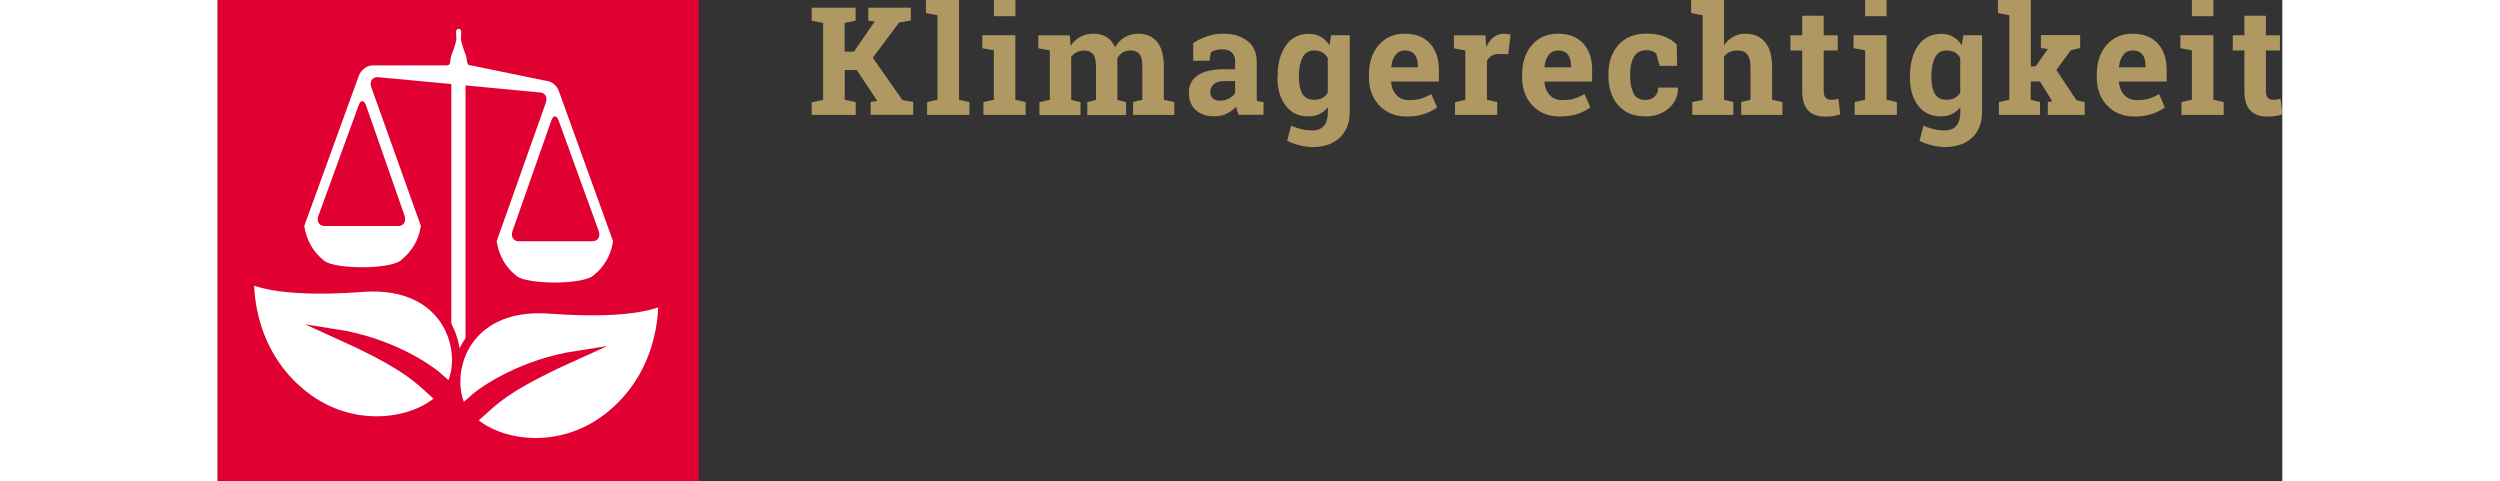
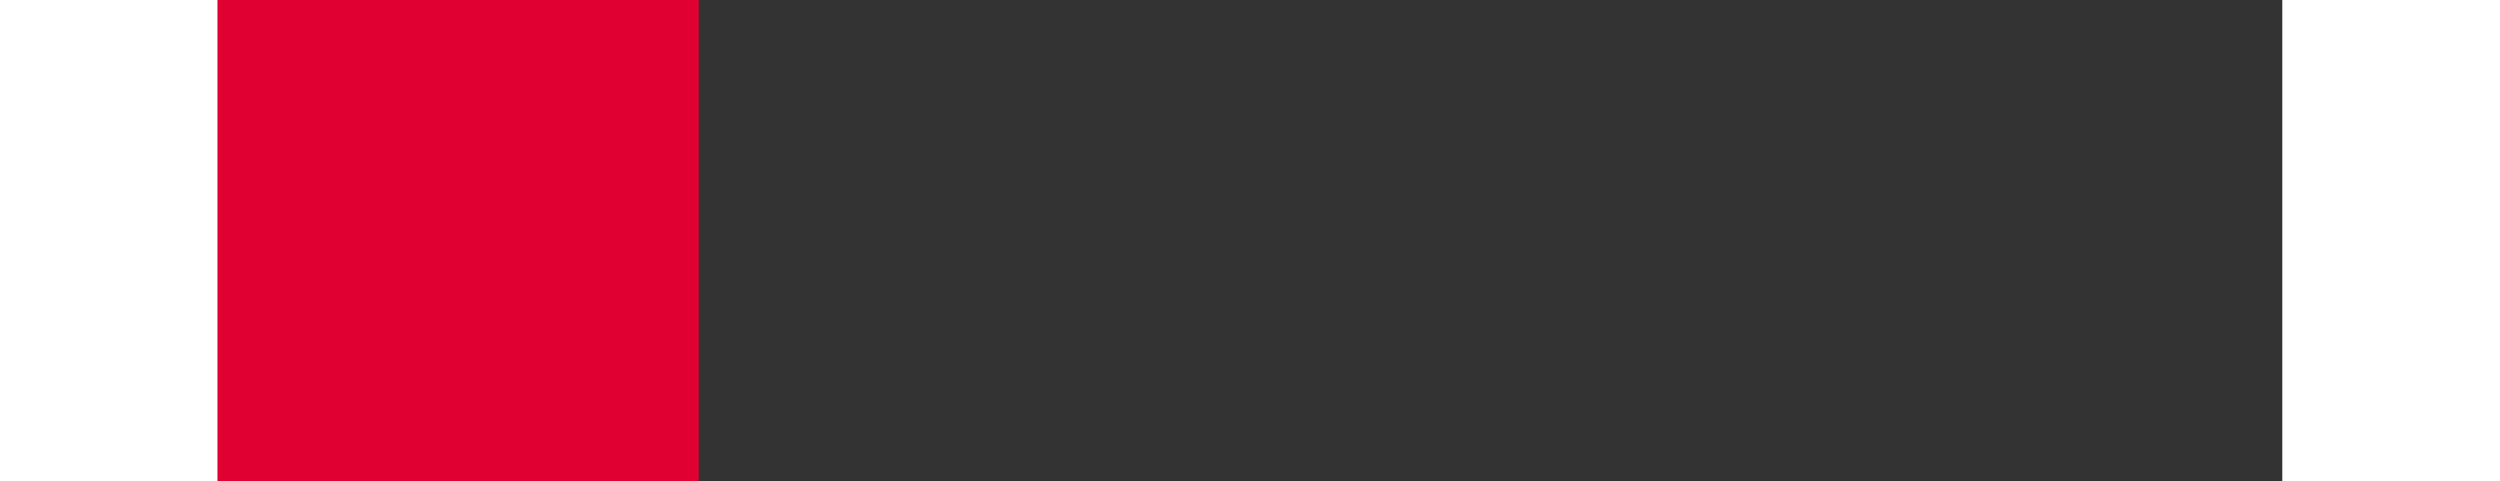
<svg xmlns="http://www.w3.org/2000/svg" id="Ebene_1" viewBox="0 0 182.51 42.52" width="221">
  <rect x="0" y="0" width="182.51" height="42.52" fill="#333333" stroke="none" />
  <defs>
    <style>
      .cls-1 {
        fill-rule: evenodd;
        stroke: #e00032;
        stroke-miterlimit: 10;
        stroke-width: .75px;
      }

      .cls-1, .cls-2 {
        fill: #fff;
      }

      .cls-3 {
        fill: #e00032;
      }

      .cls-4 {
        fill: #af9862;
      }
    </style>
  </defs>
  <rect class="cls-3" width="42.52" height="42.52" />
-   <path class="cls-2" d="M21.91,32.84V7.55l6.54.62c.48,0,.73.41.56.9l-4.35,12.26c.2,1.26.78,2.3,1.77,3.08.99.76,5.76.76,6.75-.03.99-.78,1.57-1.79,1.77-3.05l-4.8-13.3c-.18-.5-.72-.9-1.2-.9l-6.57-1.35c-.48,0-.28-.57-.47-.97-.19-.4-.41-1.29-.41-1.29,0-.53.13-.97-.2-.97s-.2.44-.2.97c0,0-.17.71-.41,1.29-.24.58.01.97-.47.97h-6.54c-.48,0-1.02.41-1.2.9l-4.83,13.3c.2,1.26.78,2.3,1.77,3.08.99.76,5.76.76,6.75-.03.99-.78,1.59-1.79,1.79-3.05l-4.38-12.26c-.18-.5.07-.9.55-.9l6.52.61v25.39M16.52,19.07c.17.5-.08.91-.56.91h-6.51c-.48,0-.73-.41-.55-.9l3.56-9.77c.18-.5.47-.49.65,0l3.41,9.76ZM33.13,21.33h-6.51c-.48,0-.73-.41-.56-.91l3.43-9.76c.17-.5.47-.5.65,0l3.54,9.76c.18.5-.07.9-.55.9Z" />
-   <path class="cls-1" d="M39.31,26.59s.36,5.91-4.39,9.94c-4.31,3.71-9.94,2.91-12.41.64.4-.36.8-.72,1.2-1.08,1.16-1.04,2.55-2.23,8.06-4.71-4.91.76-8.22,3.11-8.9,3.67-.4.36-.84.72-1.24,1.08-1.6-2.95.04-9.34,7.7-8.78,7.98.6,9.98-.76,9.98-.76h0Z" />
-   <path class="cls-1" d="M2.85,24.67s2,1.36,9.98.76c7.66-.56,9.3,5.83,7.7,8.78-.4-.36-.84-.72-1.24-1.08-.68-.56-3.99-2.91-8.9-3.67,5.51,2.48,6.9,3.67,8.06,4.71.4.36.8.72,1.2,1.08-2.48,2.28-8.1,3.07-12.41-.64-4.75-4.03-4.39-9.94-4.39-9.94h0Z" />
-   <path class="cls-4" d="M179.16,1.39v1.73h-1.03v1.34h1.03v3.6c0,.78.18,1.35.53,1.71.35.36.86.54,1.52.54.24,0,.47-.02.68-.05.21-.03.42-.08.63-.15l-.16-1.37c-.12.03-.23.04-.33.06-.1.01-.21.02-.34.02-.19,0-.34-.06-.46-.18-.11-.12-.17-.31-.17-.59v-3.59h1.24v-1.34h-1.24v-1.73h-1.9ZM176.42,0h-1.9v1.43h1.9V0ZM173.6,10.16h3.73v-1.14l-.91-.2V3.11h-2.92v1.15l1.02.19v4.37l-.92.2v1.14ZM170.14,4.81c.19.24.28.56.28.97v.17h-2.33l-.02-.03c.05-.44.17-.79.38-1.06.2-.27.48-.4.83-.4.38,0,.67.12.86.36M171,10.07c.46-.16.84-.35,1.13-.58l-.51-1.17c-.33.18-.63.32-.91.4-.28.08-.63.13-1.05.13-.47,0-.85-.15-1.12-.45-.28-.3-.43-.68-.47-1.15v-.04h4.22v-1.04c0-.98-.26-1.75-.79-2.33-.53-.57-1.26-.86-2.21-.86-.97,0-1.74.33-2.32,1.01-.58.68-.86,1.54-.86,2.59v.26c0,1,.3,1.83.91,2.48.61.65,1.42.98,2.44.98.57,0,1.08-.08,1.55-.23M158.38,1.34v7.48l-.92.2v1.14h3.63v-1.14l-.82-.2v-1.62h.82l1.08,1.75-.39.07v1.14h3.26v-1.14l-.72-.15-1.78-2.68,1.27-1.75.83-.19v-1.15h-3.47v1.15l.62.08-1.09,1.54h-.42V0h-2.91v1.15l1.02.2ZM151.49,6.7c0-.66.11-1.2.32-1.62.21-.41.55-.62,1.02-.62.28,0,.52.06.73.17.2.12.36.28.48.5v3.06c-.12.2-.28.36-.48.47-.2.11-.45.16-.74.16-.47,0-.81-.18-1.02-.53-.21-.35-.31-.84-.31-1.46v-.14ZM149.59,6.83c0,1.04.24,1.88.73,2.51.48.64,1.16.95,2.02.95.36,0,.69-.07.97-.21.28-.14.53-.34.74-.61v.46c0,.5-.12.9-.35,1.18-.23.28-.58.42-1.04.42-.34,0-.66-.04-.96-.11-.3-.08-.61-.18-.91-.31l-.35,1.34c.34.17.71.3,1.11.4.4.1.78.15,1.13.15,1.02,0,1.82-.28,2.41-.83.58-.55.88-1.3.88-2.23V3.11h-1.65l-.14.89c-.21-.33-.47-.58-.77-.75-.3-.17-.65-.26-1.04-.26-.87,0-1.55.34-2.04,1.02-.48.68-.73,1.58-.73,2.69v.14ZM147.53,0h-1.9v1.43h1.9V0ZM144.71,10.16h3.73v-1.14l-.91-.2V3.11h-2.92v1.15l1.02.19v4.37l-.92.2v1.14ZM140.07,1.39v1.73h-1.04v1.34h1.04v3.6c0,.78.18,1.35.53,1.71.35.36.86.54,1.52.54.24,0,.47-.02.68-.05.21-.03.42-.08.63-.15l-.16-1.37c-.12.03-.23.04-.33.06-.1.01-.21.02-.34.02-.19,0-.34-.06-.46-.18-.11-.12-.17-.31-.17-.59v-3.59h1.24v-1.34h-1.24v-1.73h-1.89ZM130.35,10.16h3.63v-1.14l-.82-.2v-3.82c.13-.17.3-.31.5-.4.2-.09.43-.14.69-.14.38,0,.67.11.86.34.19.23.29.62.29,1.16v2.86l-.82.2v1.14h3.64v-1.14l-.91-.2v-2.85c0-1.02-.21-1.78-.63-2.26-.42-.49-1-.73-1.74-.73-.39,0-.75.09-1.07.27-.32.18-.59.43-.81.76V0h-2.91v1.15l1.02.2v7.48l-.92.2v1.14ZM125.17,8.26c-.2-.38-.31-.89-.31-1.52v-.2c0-.62.11-1.12.33-1.51.22-.39.6-.59,1.14-.59.18,0,.34.03.48.08.14.05.26.12.35.2l.31,1.1h1.54l-.03-1.88c-.3-.31-.67-.55-1.13-.72-.45-.17-.96-.25-1.53-.25-1.08,0-1.91.34-2.5,1-.58.67-.88,1.52-.88,2.56v.2c0,1.04.28,1.9.85,2.56.57.66,1.38,1,2.43,1,.82,0,1.51-.24,2.06-.72.55-.48.82-1.08.8-1.79l-.02-.04h-1.72c0,.33-.1.59-.31.79-.2.2-.48.3-.81.3-.51,0-.87-.19-1.07-.58M119.35,4.81c.19.24.28.56.28.97v.17h-2.33l-.02-.03c.05-.44.17-.79.38-1.06.2-.27.48-.4.83-.4.38,0,.67.12.86.36M120.21,10.07c.46-.16.84-.35,1.13-.58l-.51-1.17c-.33.18-.63.32-.91.4-.28.08-.63.13-1.05.13-.47,0-.85-.15-1.12-.45-.28-.3-.43-.68-.47-1.15v-.04h4.22v-1.04c0-.98-.26-1.75-.79-2.33-.53-.57-1.26-.86-2.22-.86-.97,0-1.74.33-2.32,1.01-.58.68-.86,1.54-.86,2.59v.26c0,1,.3,1.83.91,2.48.61.65,1.42.98,2.44.98.57,0,1.08-.08,1.55-.23M109.38,10.16h3.73v-1.14l-.91-.2v-3.43c.09-.2.23-.35.42-.46.18-.11.41-.16.69-.16l.78.02.2-1.73c-.07-.02-.17-.04-.28-.05-.11-.02-.22-.02-.32-.02-.34,0-.64.1-.91.31s-.47.49-.64.85l-.08-1.03h-2.78v1.15l1.01.19v4.37l-.91.2v1.14ZM105.81,4.81c.19.24.28.56.28.97v.17h-2.33l-.02-.03c.05-.44.17-.79.38-1.06.2-.27.48-.4.83-.4.38,0,.67.12.86.36M106.67,10.07c.46-.16.84-.35,1.13-.58l-.52-1.17c-.33.18-.63.32-.91.4-.28.08-.63.13-1.05.13-.47,0-.85-.15-1.12-.45-.28-.3-.43-.68-.47-1.15v-.04h4.22v-1.04c0-.98-.26-1.75-.79-2.33-.52-.57-1.26-.86-2.21-.86-.97,0-1.74.33-2.32,1.01-.58.68-.86,1.54-.86,2.59v.26c0,1,.3,1.83.91,2.48.61.65,1.42.98,2.44.98.57,0,1.09-.08,1.55-.23M95.58,6.7c0-.66.11-1.2.32-1.62.21-.41.56-.62,1.02-.62.28,0,.52.06.73.17.2.12.36.28.48.5v3.06c-.12.2-.28.36-.48.47-.2.11-.45.16-.74.16-.47,0-.81-.18-1.02-.53-.21-.35-.31-.84-.31-1.46v-.14ZM93.68,6.83c0,1.04.24,1.88.73,2.51.48.64,1.16.95,2.02.95.36,0,.69-.07.97-.21.28-.14.53-.34.74-.61v.46c0,.5-.11.9-.34,1.18-.23.28-.58.42-1.04.42-.34,0-.66-.04-.96-.11-.3-.08-.61-.18-.91-.31l-.35,1.34c.34.17.71.3,1.11.4.4.1.78.15,1.13.15,1.02,0,1.82-.28,2.41-.83.58-.55.88-1.3.88-2.23V3.11h-1.65l-.14.89c-.21-.33-.47-.58-.77-.75-.3-.17-.65-.26-1.04-.26-.87,0-1.55.34-2.04,1.02-.48.68-.73,1.58-.73,2.69v.14ZM87.97,8.69c-.16-.13-.23-.32-.23-.56,0-.27.1-.49.31-.68.21-.19.52-.28.92-.28h.97v1.07c-.13.19-.31.34-.55.47-.23.12-.5.19-.78.19-.27,0-.49-.07-.64-.2M92.45,10.16v-1.14l-.58-.08c-.01-.09-.02-.18-.02-.27,0-.1,0-.2,0-.31v-2.91c0-.79-.27-1.4-.82-1.83-.55-.43-1.25-.64-2.13-.64-.53,0-1.02.08-1.47.24-.45.16-.85.36-1.19.59v1.56s1.43,0,1.43,0l.12-.75c.1-.07.24-.13.41-.18.17-.05.36-.08.58-.08.38,0,.67.09.87.28s.29.45.29.79v.69h-.97c-1.02,0-1.8.18-2.33.54-.53.36-.79.87-.79,1.53s.2,1.16.61,1.53c.4.38.95.56,1.64.56.42,0,.79-.08,1.11-.24.32-.16.6-.37.82-.63.02.13.05.25.09.38.04.12.08.24.14.36h2.2ZM73.56,4.46v4.37l-.92.2v1.14h3.63v-1.14l-.82-.2v-3.8c.13-.18.29-.32.48-.41.19-.1.42-.15.67-.15.35,0,.61.11.78.32.17.21.26.58.26,1.1v2.94l-.77.2v1.14h3.43v-1.14l-.77-.2v-3.3c0-.06,0-.12,0-.18,0-.06,0-.13,0-.21.12-.21.27-.38.47-.5.2-.12.43-.18.7-.18.34,0,.6.1.78.31.17.21.26.58.26,1.11v2.94l-.82.2v1.14h3.64v-1.14l-.92-.2v-2.93c0-.98-.2-1.71-.6-2.19-.4-.48-.95-.72-1.65-.72-.47,0-.88.11-1.22.32-.35.21-.63.51-.85.89-.17-.4-.41-.71-.73-.91-.32-.2-.71-.3-1.16-.3s-.84.09-1.18.28-.63.45-.85.79l-.08-.93h-2.78v1.15l1.02.19ZM70.52,0h-1.9v1.43h1.9V0ZM67.69,10.16h3.73v-1.14l-.91-.2V3.11h-2.92v1.15l1.02.19v4.37l-.92.2v1.14ZM63.63,1.34v7.48l-.92.2v1.14h3.74v-1.14l-.92-.2V0h-2.92v1.15l1.02.2ZM52.52,10.16h3.88v-1.14l-.97-.2v-2.63h1.06l1.82,2.74-.59.08v1.14h3.76v-1.14l-.95-.16-2.62-3.75,2.33-3.11,1.03-.18V.68h-3.76v1.15l.56.08-1.82,2.65h-.83v-2.53l.97-.2V.68h-3.88v1.15l1.01.2v6.81l-1.01.2v1.14Z" />
</svg>